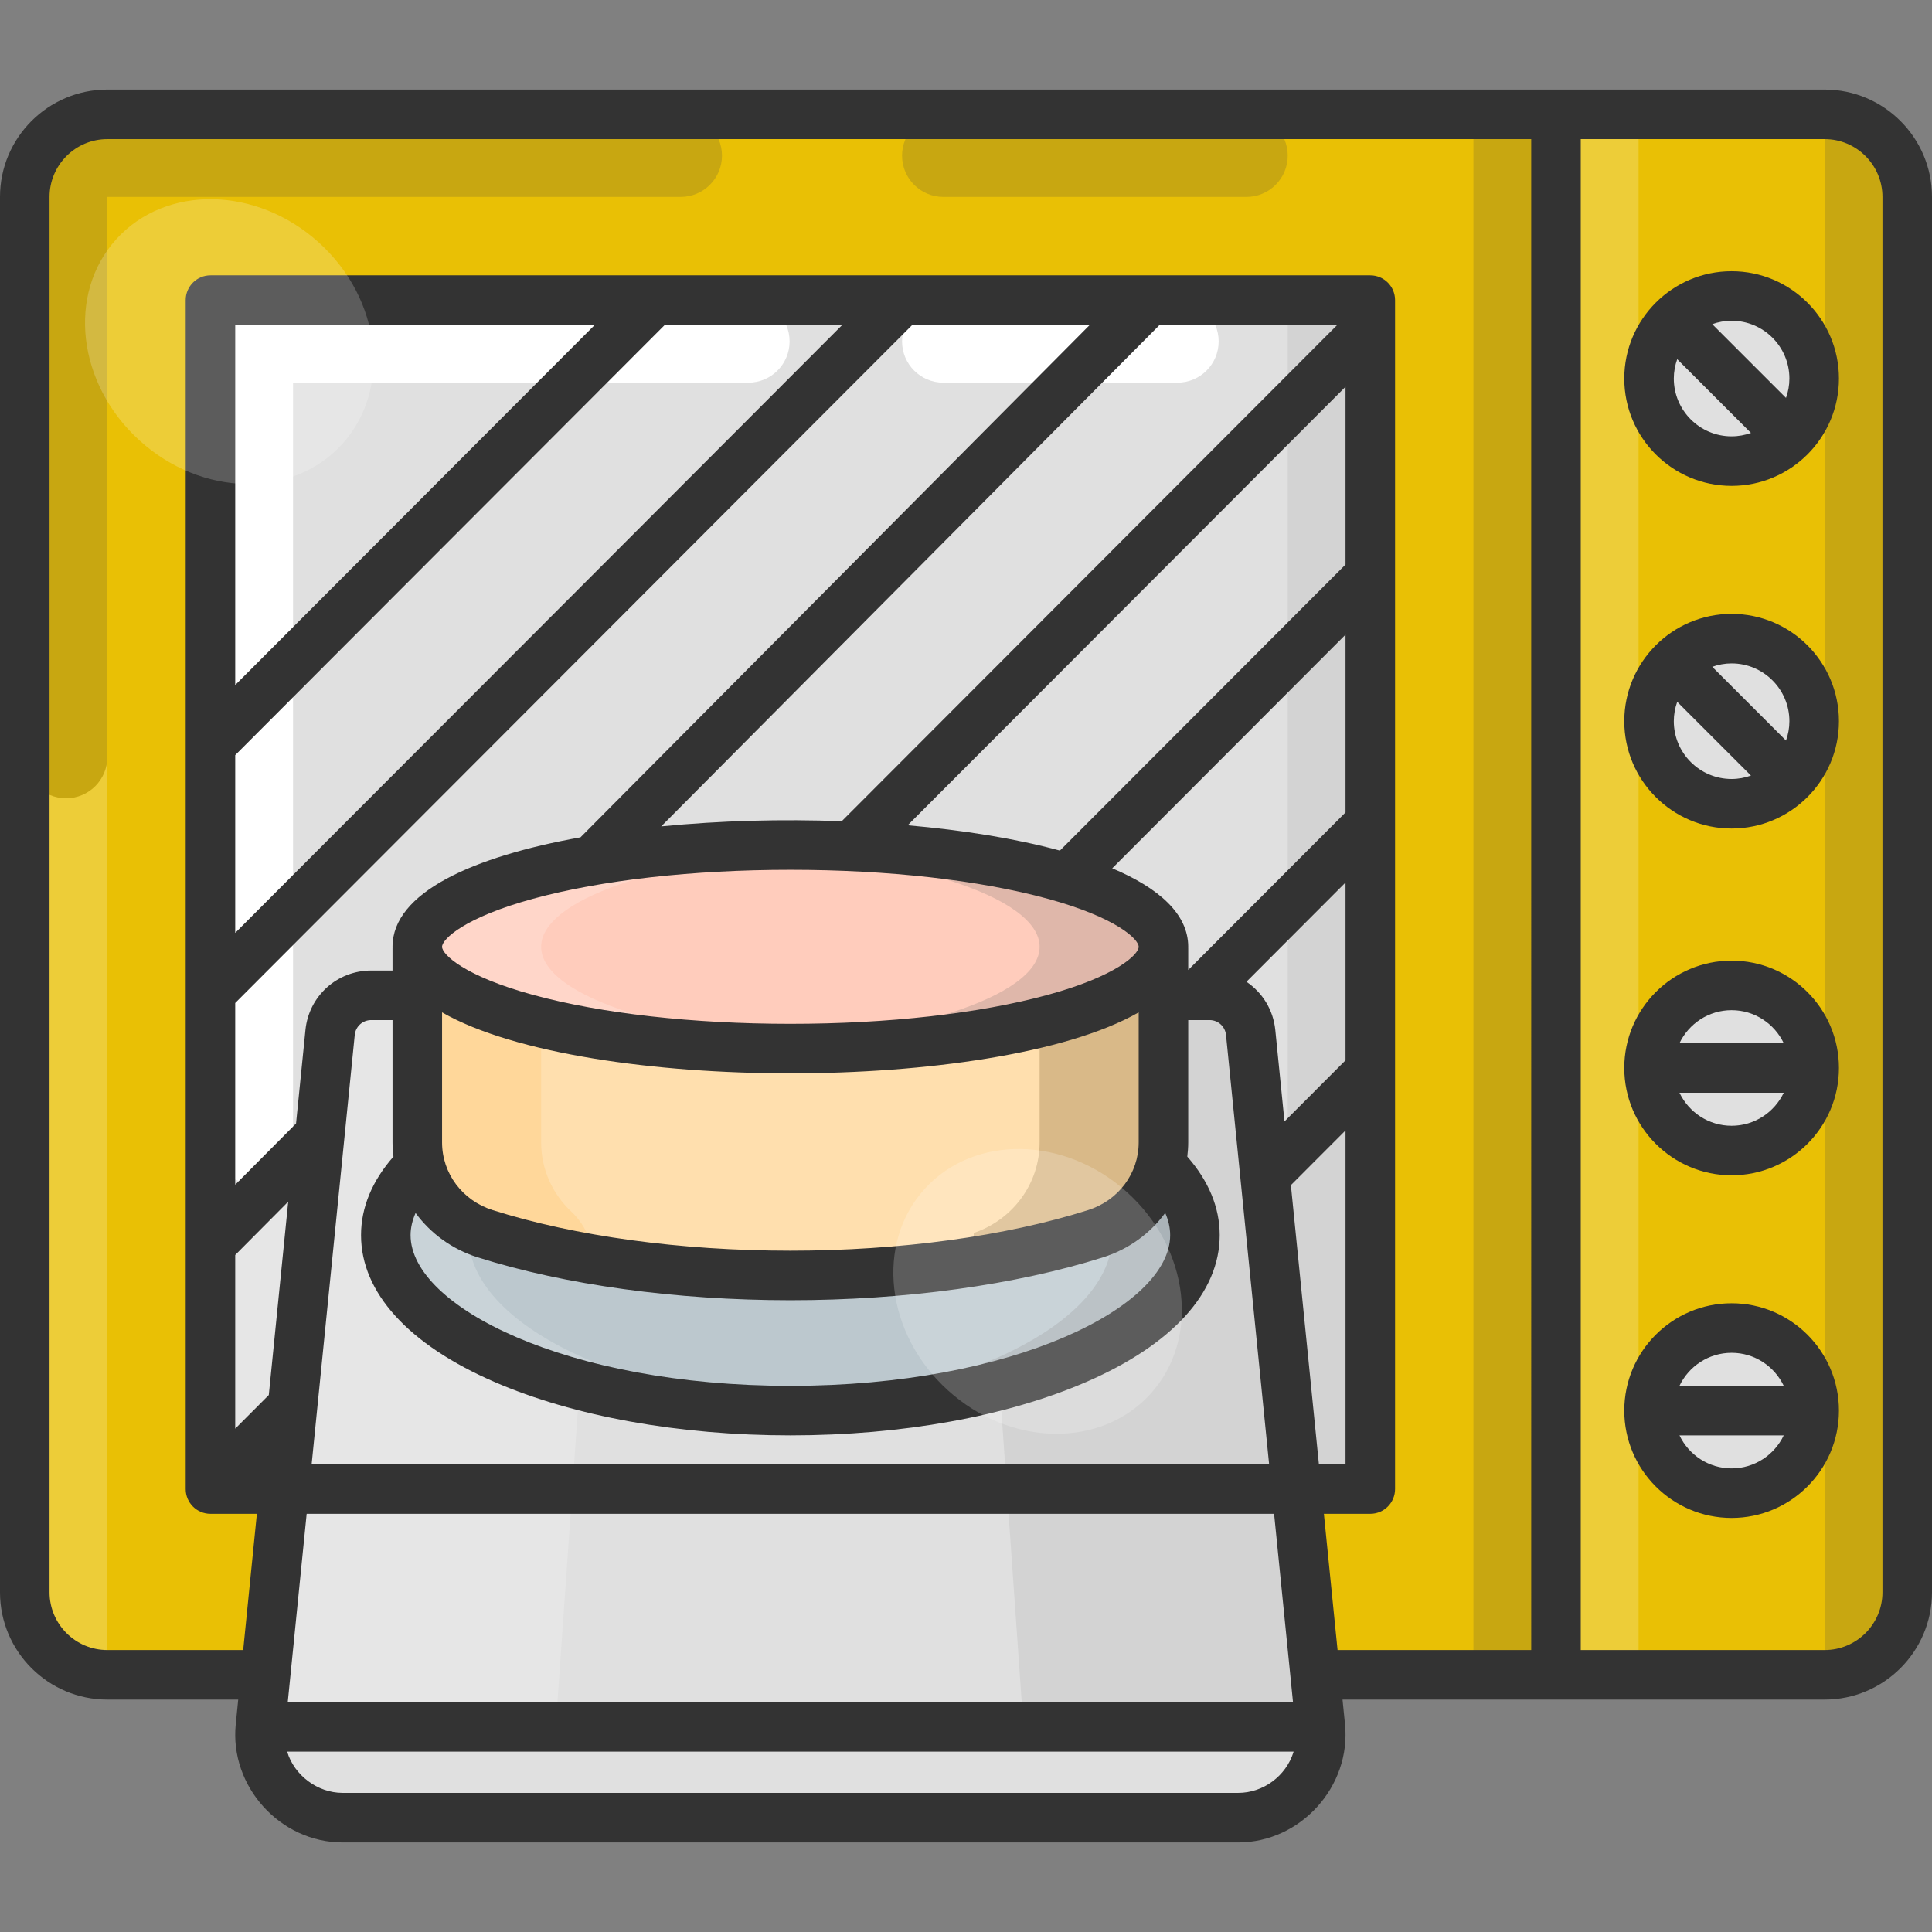
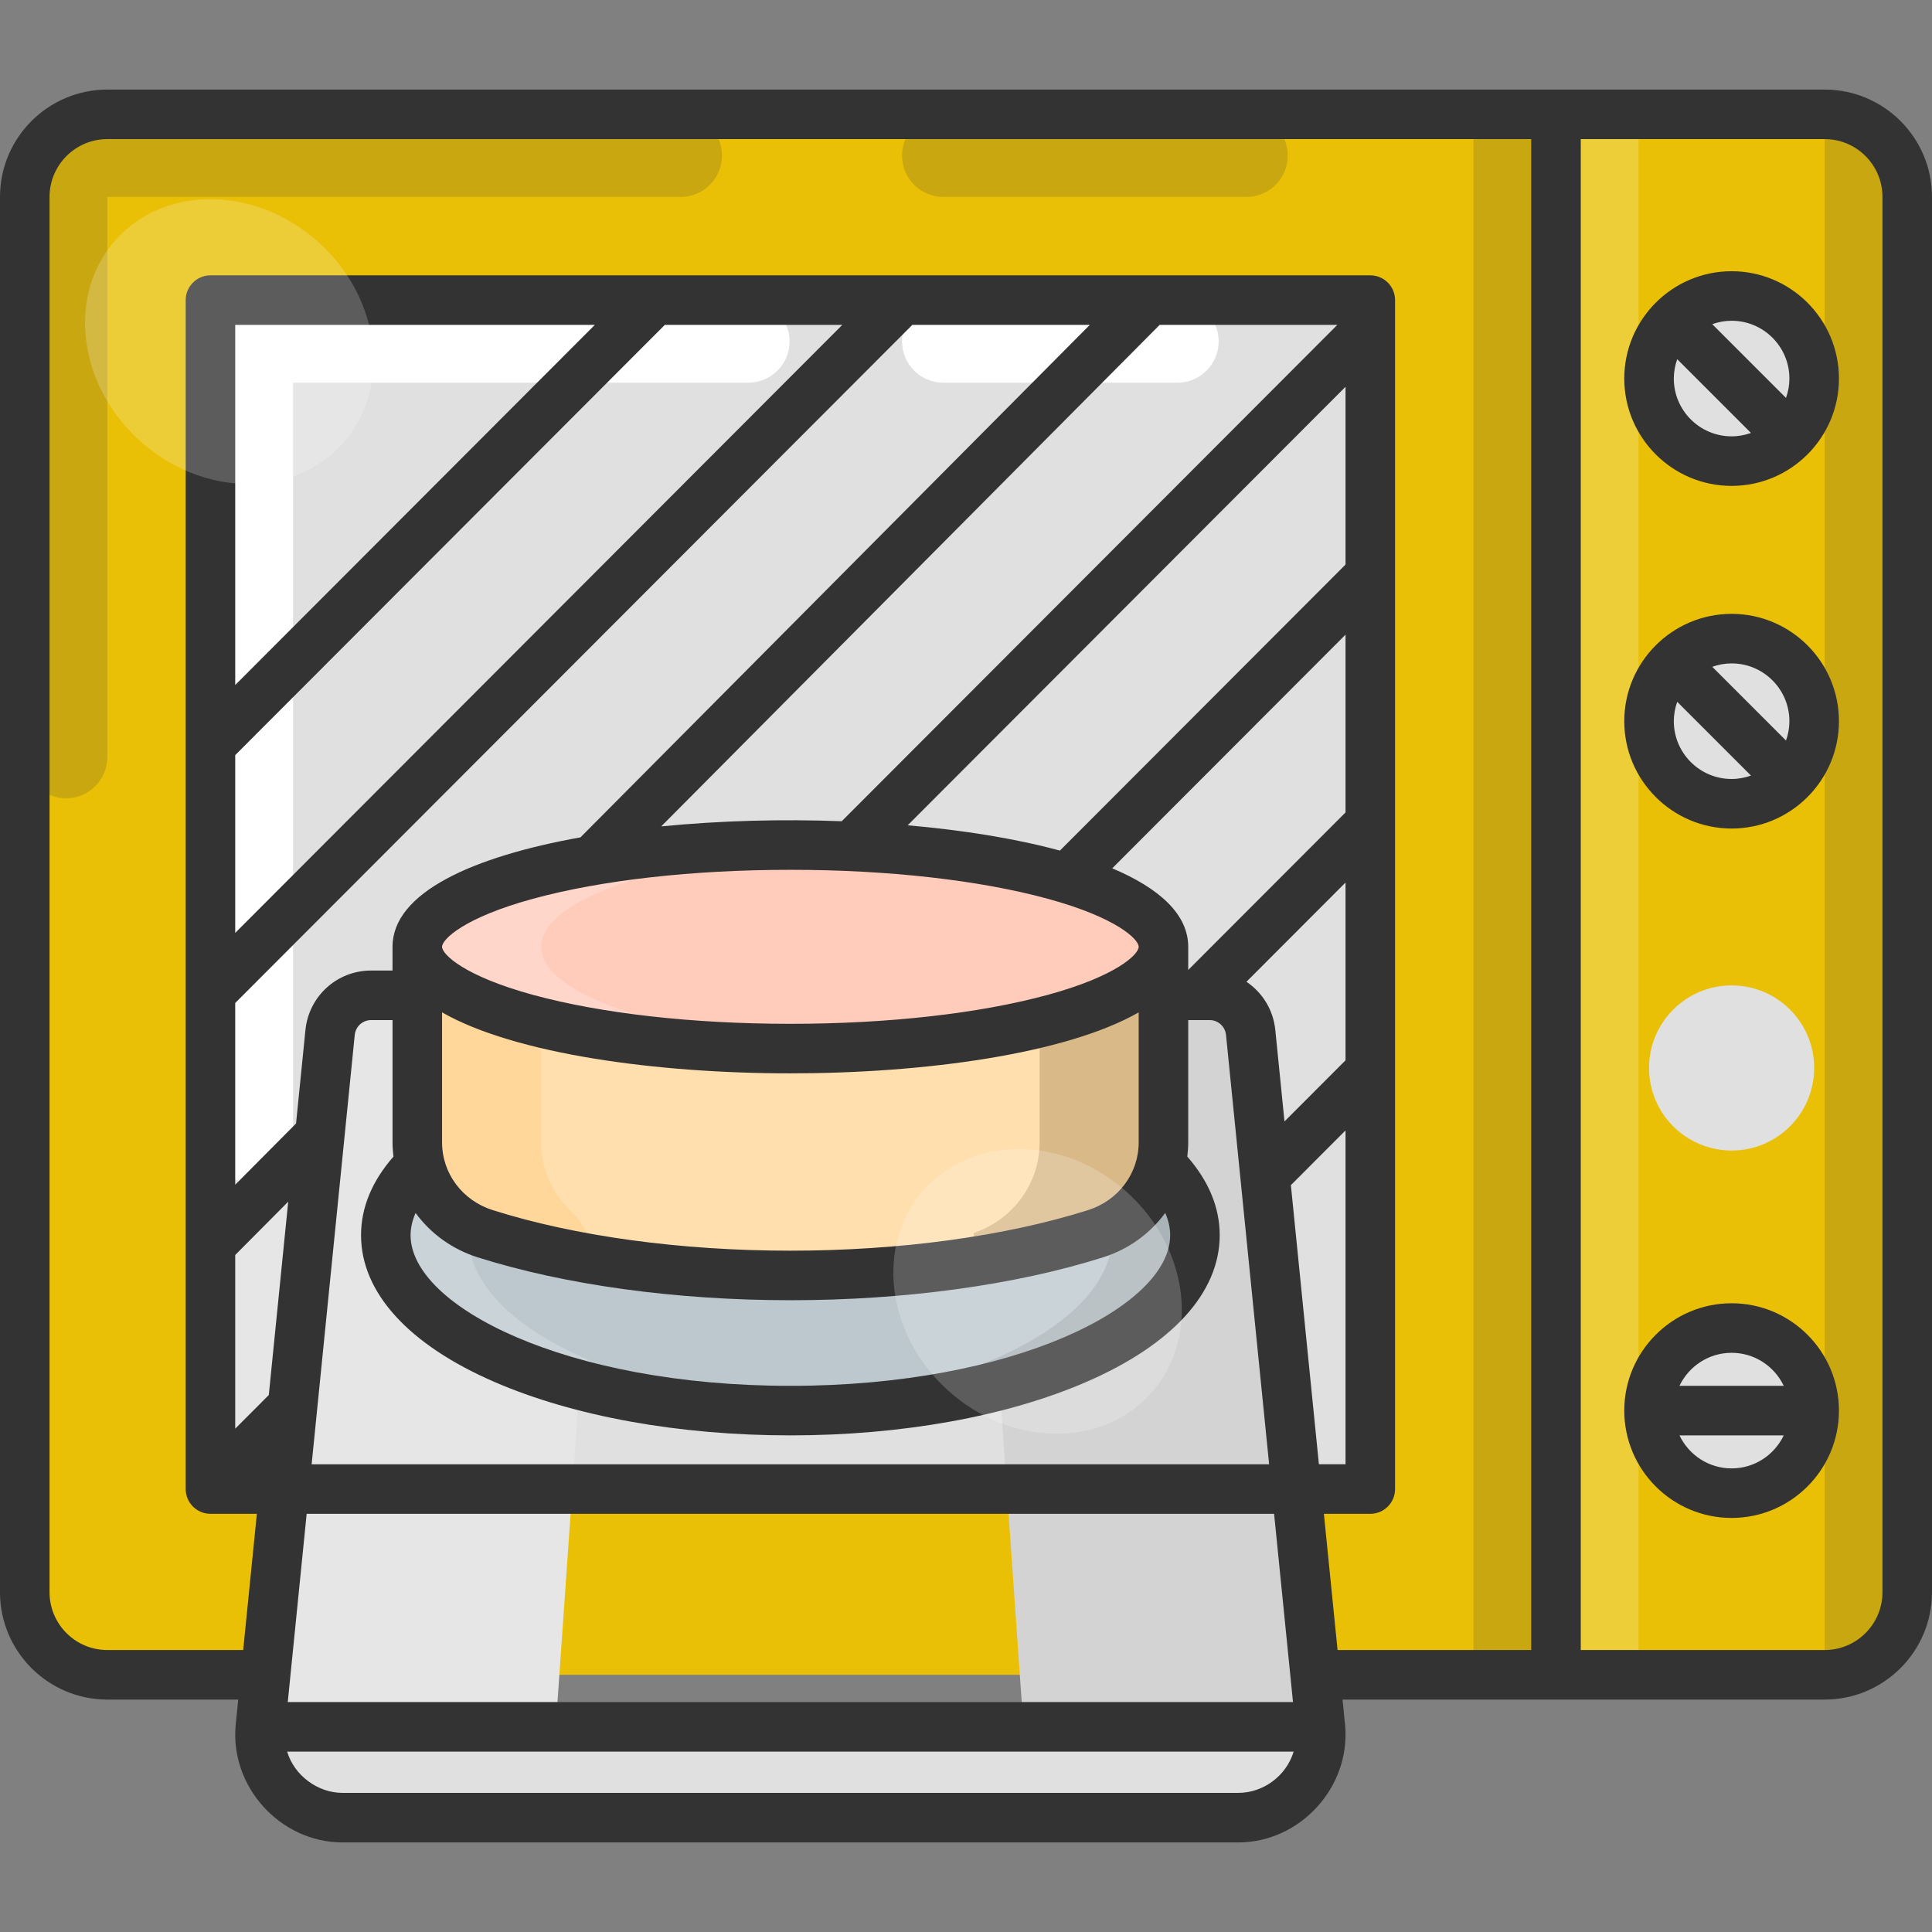
<svg xmlns="http://www.w3.org/2000/svg" width="1024" height="1024" id="Layer_1" enable-background="new 0 0 468 468" viewBox="0 0 468 468">
  <rect x="0" y="0" width="468" height="468" fill="#808080" stroke="none" />
  <g>
    <g>
      <g>
        <g>
          <path d="m376.916 405.699h-350.916c-11.046 0-20-8.954-20-20v-338c0-11.046 8.954-20 20-20h350.916z" fill="#e9c005" />
          <path d="m356.916 27.699h20v378h-20z" fill="#c8a711" />
-           <path d="m6 47.699v338c0 11.046 8.954 20 20 20v-378c-11.046 0-20 8.954-20 20z" fill="#edcd38" />
          <g fill="#c8a711">
            <path d="m311.936 37.699c0-5.523-4.477-10-10-10h-73.426c-5.523 0-10 4.477-10 10 0 5.523 4.477 10 10 10h73.426c5.522 0 10-4.477 10-10z" />
            <path d="m26 47.699h138.889c5.523 0 10-4.477 10-10 0-5.523-4.477-10-10-10h-138.889c-11.046 0-20 8.954-20 20v135.676c0 5.523 4.477 10 10 10 5.523 0 10-4.477 10-10z" />
          </g>
        </g>
        <g>
          <path d="m50.981 72.699h280.954v288h-280.954z" fill="#e0e0e0" />
-           <path d="m311.935 72.699h20v288h-20z" fill="#d3d3d3" />
          <path d="m50.981 72.699h20v288h-20z" fill="#e6e6e6" />
          <g fill="#fff">
            <path d="m295.203 82.699c0-5.523-4.477-10-10-10h-56.694c-5.523 0-10 4.477-10 10 0 5.523 4.477 10 10 10h56.694c5.523 0 10-4.477 10-10z" />
            <path d="m70.981 92.699h110.286c5.523 0 10-4.477 10-10 0-5.523-4.477-10-10-10h-130.286v203.86c0 5.523 4.477 10 10 10 5.523 0 10-4.477 10-10z" />
          </g>
        </g>
        <g>
          <path d="m442 405.699h-65.084v-378h65.084c11.046 0 20 8.954 20 20v338c0 11.046-8.954 20-20 20z" fill="#e9c005" />
          <path d="m442 27.699v378c11.046 0 20-8.954 20-20v-338c0-11.046-8.954-20-20-20z" fill="#c8a711" />
          <path d="m376.916 27.699h20v378h-20z" fill="#edcd38" />
        </g>
      </g>
      <g>
        <g>
          <circle cx="419.458" cy="91.699" fill="#e0e0e0" r="20" />
          <g>
            <path d="m419.458 65.699c-14.336 0-26 11.664-26 26s11.664 26 26 26 26-11.664 26-26-11.664-26-26-26zm14 26c0 1.646-.301 3.221-.825 4.689l-17.864-17.864c1.469-.525 3.043-.825 4.689-.825 7.72 0 14 6.28 14 14zm-28 0c0-1.647.301-3.221.825-4.69l17.865 17.864c-1.469.525-3.043.825-4.69.825-7.72.001-14-6.279-14-13.999z" fill="#333" />
          </g>
        </g>
        <g>
          <circle cx="419.458" cy="174.699" fill="#e0e0e0" r="20" />
          <g>
            <path d="m419.458 148.699c-14.336 0-26 11.664-26 26s11.664 26 26 26 26-11.664 26-26-11.664-26-26-26zm14 26c0 1.646-.301 3.221-.825 4.689l-17.864-17.864c1.469-.525 3.043-.825 4.689-.825 7.72 0 14 6.28 14 14zm-28 0c0-1.647.301-3.221.825-4.69l17.865 17.864c-1.469.525-3.043.825-4.69.825-7.72.001-14-6.279-14-13.999z" fill="#333" />
          </g>
        </g>
        <g>
          <circle cx="419.458" cy="258.699" fill="#e0e0e0" r="20" />
          <g>
-             <path d="m419.458 232.699c-14.336 0-26 11.664-26 26s11.664 26 26 26 26-11.664 26-26-11.664-26-26-26zm0 12c5.571 0 10.377 3.278 12.63 8h-25.26c2.253-4.721 7.059-8 12.63-8zm0 28c-5.571 0-10.377-3.278-12.63-8h25.26c-2.253 4.722-7.059 8-12.63 8z" fill="#333" />
-           </g>
+             </g>
        </g>
        <g>
          <circle cx="419.458" cy="341.699" fill="#e0e0e0" r="20" />
          <g>
            <path d="m419.458 315.699c-14.336 0-26 11.664-26 26s11.664 26 26 26 26-11.664 26-26-11.664-26-26-26zm0 12c5.571 0 10.377 3.278 12.63 8h-25.26c2.253-4.721 7.059-8 12.63-8zm0 28c-5.571 0-10.377-3.278-12.63-8h25.26c-2.253 4.722-7.059 8-12.63 8z" fill="#333" />
          </g>
        </g>
      </g>
    </g>
    <g>
      <g>
        <g>
-           <path d="m299.943 440.301h-216.969c-11.836 0-21.082-10.222-19.9-21.998l16.888-168.204c.513-5.11 4.814-9.001 9.95-9.001h203.094c5.136 0 9.437 3.891 9.95 9.001l16.888 168.204c1.181 11.776-8.065 21.998-19.901 21.998z" fill="#e0e0e0" />
          <path d="m89.911 241.097c-5.136 0-9.437 3.891-9.95 9.001l-16.887 168.205c-1.182 11.776 8.064 21.998 19.9 21.998h50.105l13.921-199.204z" fill="#e6e6e6" />
          <path d="m319.843 418.303-16.888-168.204c-.513-5.11-4.814-9.001-9.95-9.001h-57.472l13.922 199.203h50.487c11.837 0 21.083-10.222 19.901-21.998z" fill="#d3d3d3" />
        </g>
        <path d="m63.074 418.303c-1.182 11.776 8.064 21.998 19.9 21.998h216.969c11.836 0 21.082-10.221 19.9-21.998z" fill="#e0e0e0" />
      </g>
      <g>
        <ellipse cx="191.458" cy="299.199" fill="#bcc8ce" rx="98" ry="42.5" />
        <path d="m191.458 256.699c-3.376 0-6.712.074-10 .219 49.427 2.172 88 20.273 88 42.281s-38.573 40.109-88 42.281c3.288.145 6.624.219 10 .219 54.124 0 98-19.028 98-42.5s-43.876-42.5-98-42.5z" fill="#aab3b8" />
        <path d="m113.458 299.199c0-22.008 38.573-40.109 88-42.281-3.288-.145-6.624-.219-10-.219-54.124 0-98 19.028-98 42.5s43.876 42.5 98 42.5c3.376 0 6.712-.074 10-.219-49.426-2.172-88-20.273-88-42.281z" fill="#c9d3d8" />
      </g>
      <g>
        <g>
          <path d="m101.085 229.648v47.098c0 10.086 6.64 18.996 16.416 22.094 19.907 6.31 45.733 10.12 73.957 10.12s54.05-3.81 73.957-10.12c9.776-3.099 16.416-12.008 16.416-22.094v-47.098z" fill="#ffdfae" />
          <path d="m251.831 229.648v47.098c0 9.922-6.434 18.693-15.95 21.926v6.95c10.796-1.699 20.743-3.996 29.534-6.782 9.776-3.099 16.416-12.008 16.416-22.094v-47.098z" fill="#d9b988" />
          <path d="m143.508 304.907c0-4.363-1.942-8.432-5.123-11.419-4.555-4.276-7.3-10.264-7.3-16.743v-47.098h-30v47.098c0 10.086 6.64 18.996 16.416 22.094 7.823 2.48 16.57 4.566 26.007 6.194z" fill="#ffd79a" />
        </g>
        <g>
          <ellipse cx="191.458" cy="229.352" fill="#ffccbc" rx="90.373" ry="24.653" />
-           <path d="m191.458 204.699c-5.111 0-10.121.118-15 .34 42.772 1.949 75.373 12.092 75.373 24.313s-32.601 22.363-75.373 24.313c4.879.222 9.889.34 15 .34 49.912 0 90.373-11.037 90.373-24.652s-40.461-24.654-90.373-24.654z" fill="#dfb7aa" />
          <path d="m131.085 229.352c0-12.221 32.601-22.363 75.373-24.313-4.879-.222-9.889-.34-15-.34-49.912 0-90.373 11.037-90.373 24.652s40.461 24.652 90.373 24.652c5.111 0 10.121-.118 15-.34-42.771-1.948-75.373-12.09-75.373-24.311z" fill="#ffd6c9" />
        </g>
      </g>
    </g>
    <path d="m442 21.699h-416c-14.336 0-26 11.664-26 26v338c0 14.336 11.664 26 26 26h31.706l-.603 6.004c-1.509 15.03 10.76 28.598 25.87 28.598h216.969c15.105 0 27.379-13.563 25.87-28.598l-.603-6.004h116.791c14.336 0 26-11.664 26-26v-338c0-14.336-11.664-26-26-26zm-385.019 324.372v-42.067l12.834-12.913-4.702 46.836zm104.061-267.372h42.997l-147.058 147.28v-43.062zm-104.061 87.235v-87.235h87.102zm164.015-87.235h42.994l-123.38 124.138c-25.99 4.659-45.526 13.344-45.526 26.514 0 .072.007.142.008.213 0 .028-.008.055-.008.083v5.45h-5.174c-8.251 0-15.095 6.191-15.919 14.402l-2.275 22.655-14.736 14.826v-44.018zm-125.686 201.471c-5.147 5.871-7.852 12.301-7.852 19.03 0 13.892 11.477 26.519 32.316 35.557 19.247 8.347 44.704 12.943 71.684 12.943s52.438-4.597 71.684-12.943c20.839-9.038 32.316-21.665 32.316-35.557 0-6.729-2.705-13.159-7.852-19.03.134-1.128.225-2.266.225-3.424v-29.648h5.174c2.063 0 3.773 1.548 3.98 3.601l10.442 104.001h-231.937l10.442-104.001c.206-2.053 1.917-3.601 3.979-3.601h5.174v29.648c0 1.157.091 2.296.225 3.424zm96.148-20.166c32.521 0 66.776-4.71 84.374-14.772v31.513c0 7.476-4.915 14.056-12.229 16.375-20.018 6.345-45.64 9.84-72.145 9.84s-52.126-3.495-72.144-9.84c-7.314-2.318-12.229-8.899-12.229-16.375v-31.513c17.597 10.063 51.853 14.772 84.373 14.772zm-84.373-30.652c0-1.836 5.39-7.099 22.049-11.644 16.569-4.52 38.703-7.009 62.324-7.009 23.622 0 45.755 2.489 62.325 7.009 16.659 4.544 22.049 9.807 22.049 11.644s-5.39 7.099-22.049 11.644c-16.569 4.52-38.703 7.009-62.325 7.009-23.621 0-45.755-2.489-62.324-7.009-16.659-4.545-22.049-9.808-22.049-11.644zm8.603 75.208c21.159 6.707 48.068 10.4 75.77 10.4s54.611-3.694 75.771-10.4c6.227-1.974 11.416-5.808 15.031-10.757.785 1.804 1.198 3.611 1.198 5.397 0 17.264-37.783 36.5-92 36.5s-92-19.236-92-36.5c0-1.78.427-3.58 1.212-5.378 3.615 4.939 8.799 8.766 15.018 10.738zm192.944 62.139 4.579 45.604h-243.504l4.579-45.604zm.293-117.2c-.495-4.923-3.162-9.107-6.991-11.679l24-24.037v43.062l-14.785 14.808zm-21.093-14.538v-5.313c0-.03-.007-.058-.008-.088.001-.07.008-.138.008-.208 0-7.933-7.09-14.238-18.408-19.017l56.511-56.597v43.062zm-31.084-28.914c-10.76-2.932-23.499-4.961-36.875-6.132l106.062-106.223v43.063zm-52.849-7.117c-14.576-.539-29.211-.163-43.73 1.252l120.741-121.483h43.038zm109.41 225.558c-1.819 5.737-7.294 9.813-13.366 9.813h-216.969c-6.031 0-11.703-4.238-13.416-9.998h243.801c-.018.061-.031.124-.05.185zm-.61-137.403 13.236-13.256v80.871h-6.448zm58.218 112.614h-46.911l-3.313-33h11.243c3.313 0 6-2.687 6-6v-288c0-3.313-2.687-6-6-6h-280.955c-3.313 0-6 2.687-6 6v288c0 3.313 2.687 6 6 6h11.243l-3.313 33h-32.911c-7.72 0-14-6.28-14-14v-338c0-7.72 6.28-14 14-14h344.917zm85.083-14c0 7.72-6.28 14-14 14h-59.083v-366h59.083c7.72 0 14 6.28 14 14z" fill="#333" />
    <g fill="#fff">
      <ellipse cx="251.221" cy="312.642" opacity=".2" rx="32.339" ry="36.925" transform="matrix(.672 -.741 .741 .672 -149.144 288.883)" />
      <ellipse cx="55.511" cy="82.699" opacity=".2" rx="32.339" ry="36.925" transform="matrix(.672 -.741 .741 .672 -43.046 68.306)" />
    </g>
  </g>
</svg>